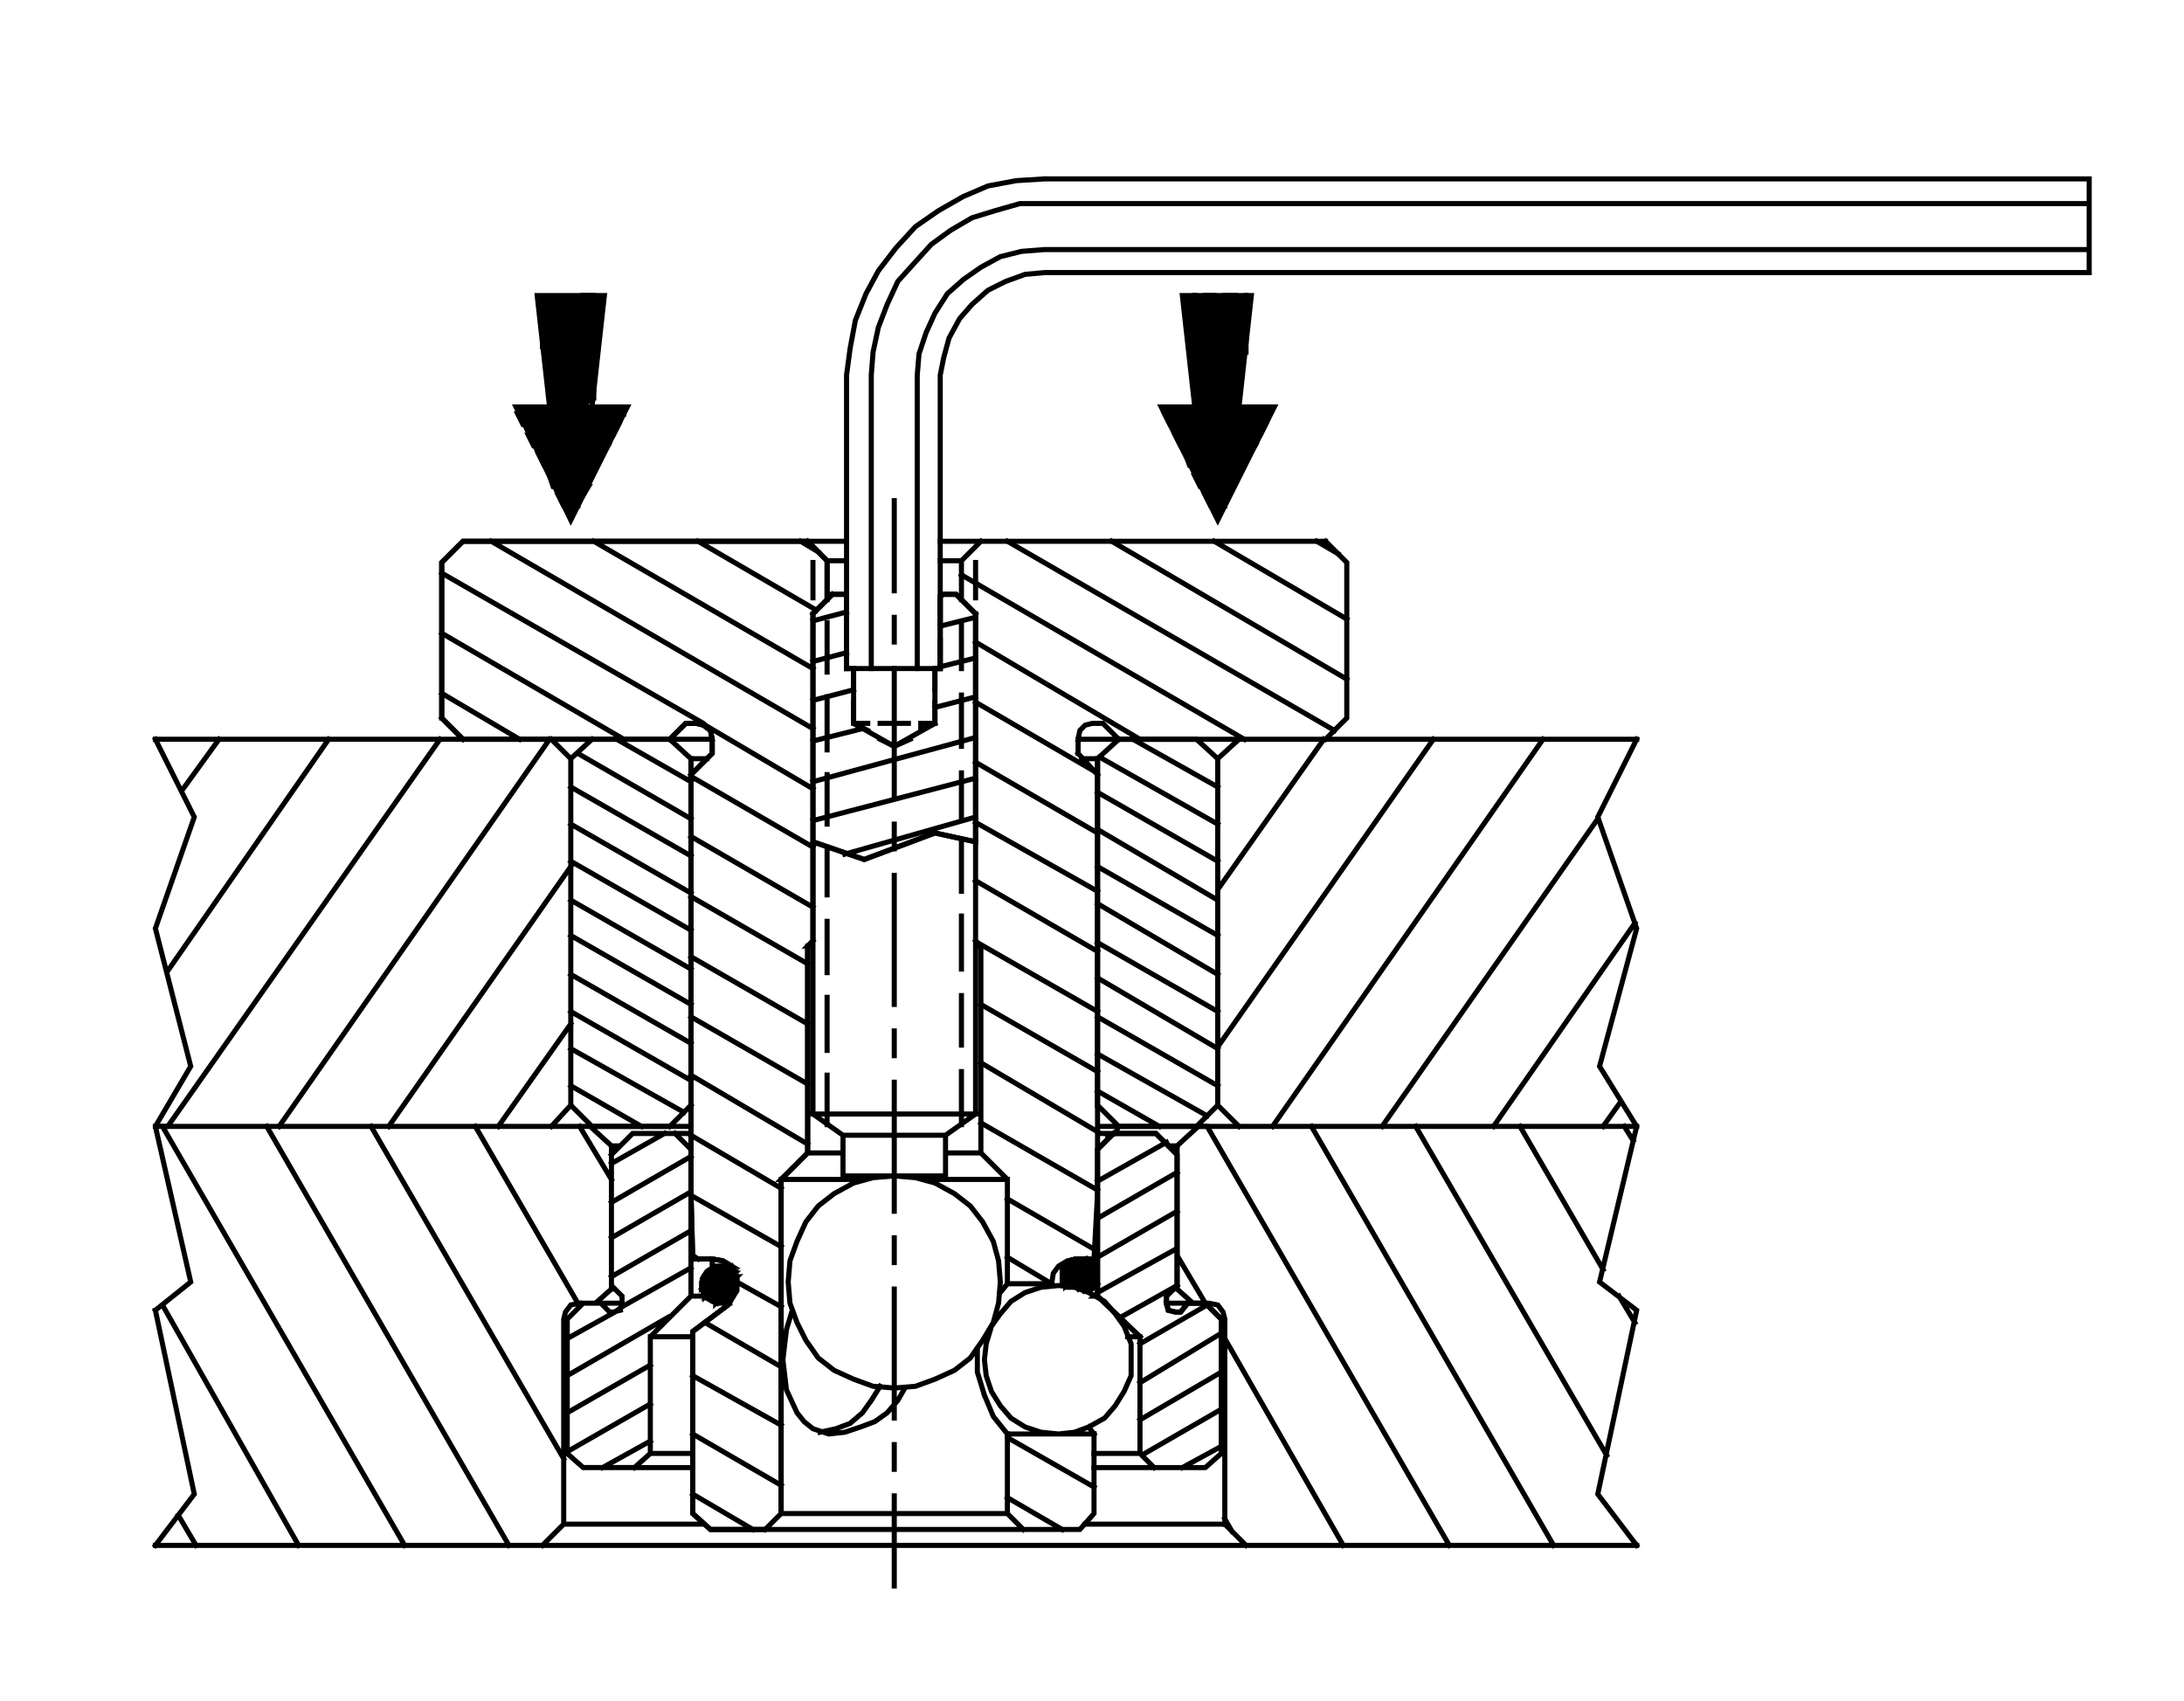
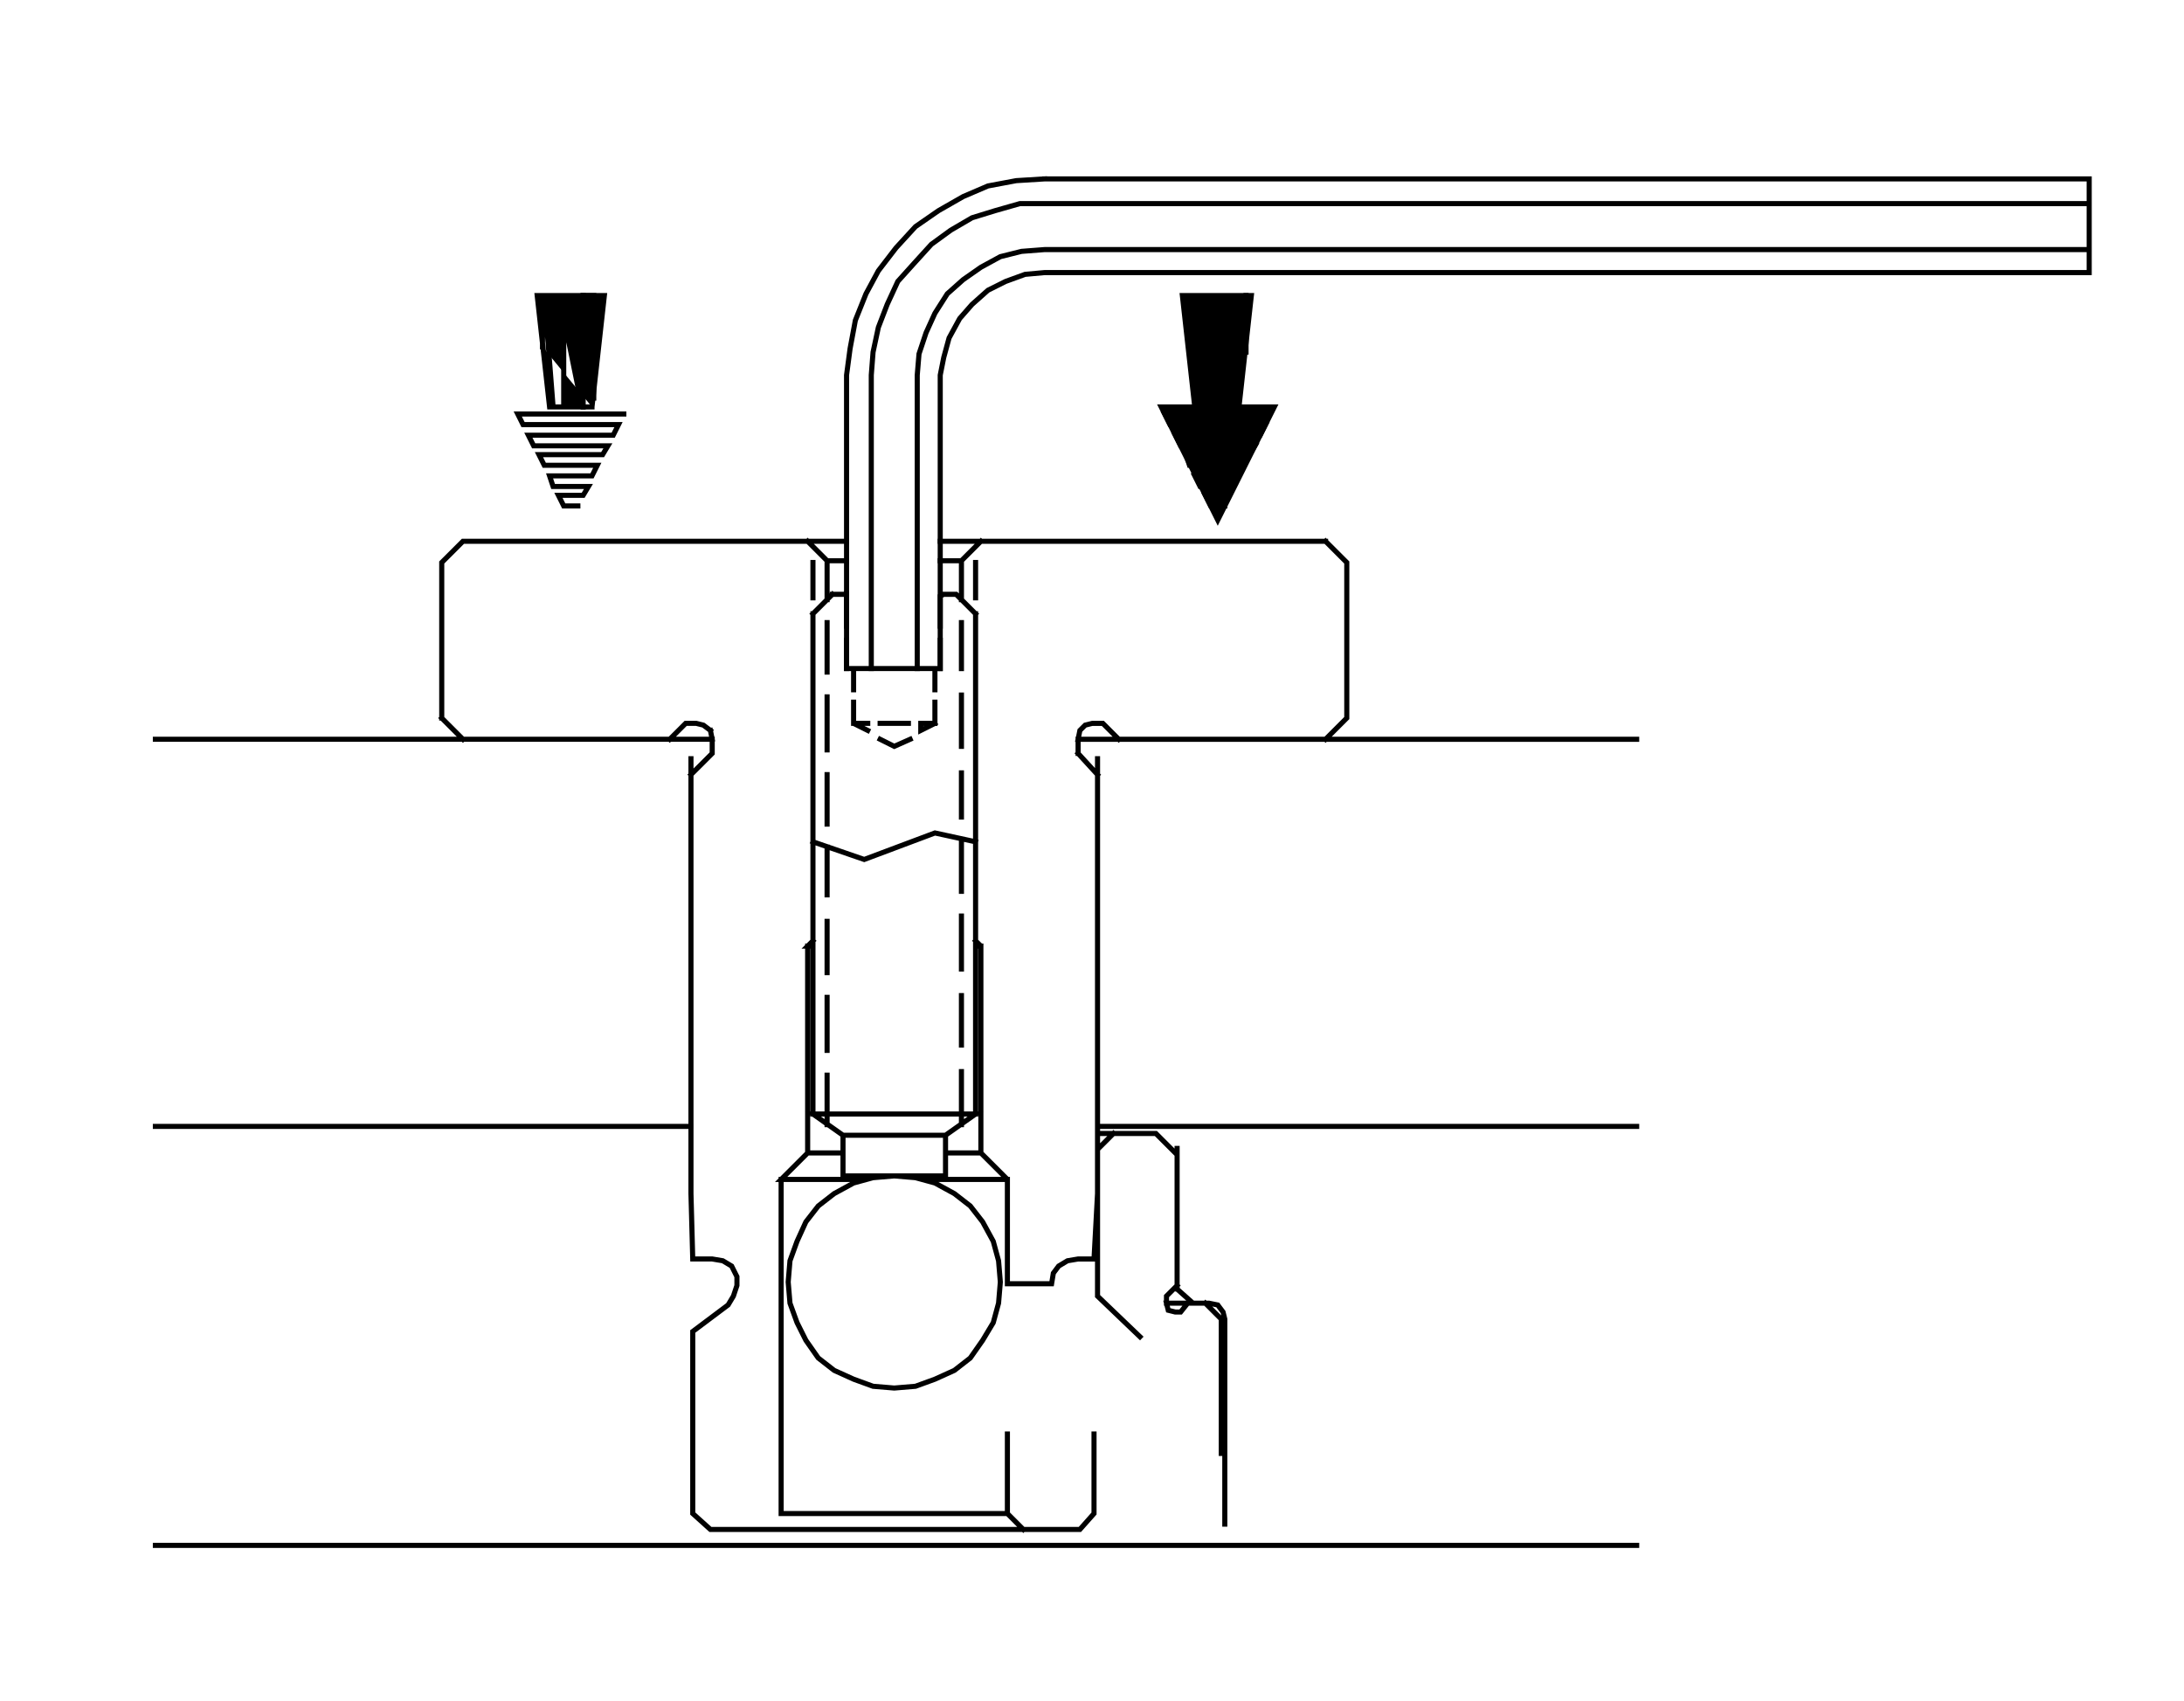
<svg xmlns="http://www.w3.org/2000/svg" xmlns:xlink="http://www.w3.org/1999/xlink" version="1.1" id="Layer_1" x="0px" y="0px" width="375px" height="292px" viewBox="0 0 375 292" enable-background="new 0 0 375 292" xml:space="preserve">
  <g>
    <g>
      <defs>
        <rect id="SVGID_1_" x="26.002" y="30.25" width="333.33" height="242.5" />
      </defs>
      <clipPath id="SVGID_2_">
        <use xlink:href="#SVGID_1_" overflow="visible" />
      </clipPath>
      <path clip-path="url(#SVGID_2_)" fill="none" stroke="#000000" stroke-width="0.875" stroke-linecap="square" stroke-miterlimit="3.864" d="    M179.346,30.715l-4.855,0.301l-4.857,0.912l-4.248,1.82l-4.248,2.428l-3.947,2.732l-3.338,3.643l-3.035,3.945l-2.125,3.945    l-1.822,4.553l-0.908,4.857l-0.607,4.553v50.383 M149.602,114.787V64.404l0.305-3.947l0.91-4.248l1.518-3.945l1.82-3.945    l2.732-3.037l3.035-3.338l3.338-2.428l3.643-2.125l3.945-1.215l4.25-1.213h4.248h179.375 M358.721,30.715v16.086H179.346    l-3.338,0.303l-3.338,1.215l-3.037,1.518l-2.73,2.428l-2.125,2.428l-1.82,3.338l-0.912,3.338l-0.605,3.037v50.383     M157.494,114.787V64.404l0.303-3.643l1.215-3.643l1.518-3.338l2.125-3.34l2.73-2.428l3.035-2.123l3.34-1.822l3.641-0.91    l3.945-0.305h179.375 M358.721,30.715H179.346" />
    </g>
    <polygon fill-rule="evenodd" clip-rule="evenodd" stroke="#000000" stroke-width="0.875" stroke-linecap="square" stroke-miterlimit="3.864" points="   203.018,50.746 214.859,50.746 212.736,69.867 205.146,69.867 203.018,50.746  " />
-     <path fill="none" stroke="#000000" stroke-width="0.875" stroke-linecap="square" stroke-miterlimit="3.864" d="M205.146,50.746   V68.35 M206.963,69.867V50.746h1.52v19.121h1.82V50.746h1.822v19.121" />
    <polygon fill-rule="evenodd" clip-rule="evenodd" stroke="#000000" stroke-width="0.875" stroke-linecap="square" stroke-miterlimit="3.864" points="   218.805,69.867 209.092,89.291 199.381,69.867 218.805,69.867  " />
    <g>
      <defs>
        <rect id="SVGID_3_" x="26.002" y="30.25" width="333.33" height="242.5" />
      </defs>
      <clipPath id="SVGID_4_">
        <use xlink:href="#SVGID_3_" overflow="visible" />
      </clipPath>
      <path clip-path="url(#SVGID_4_)" fill="none" stroke="#000000" stroke-width="0.875" stroke-linecap="square" stroke-miterlimit="3.864" d="    M217.893,71.082h-17.906l0.908,1.82h16.393l-0.914,1.82h-14.566l0.91,1.82h12.748l-0.912,1.518h-10.924l0.605,1.822h9.408    l-0.906,1.82h-7.59l0.91,1.822h5.766l-0.908,1.518h-3.951l0.914,1.82h2.426 M227.604,92.934l3.643,3.643v26.709l-3.643,3.643     M192.094,126.928l-2.73-2.73h-1.822l-1.213,0.303l-0.91,0.91l-0.305,1.518h95.908 M188.451,130.266v74.668l-0.605,11.225h-2.732    l-1.822,0.307l-1.516,0.91l-0.912,1.215l-0.303,1.82h-7.588V202.5l-4.553-4.551v-35.512l-0.91-0.908 M139.586,161.529l-0.91,0.908    h0.91h-0.91v35.512h6.07 M144.746,194.914l-5.16-3.645h27.924l-5.16,3.645v6.98 M148.389,202.5h-14.266l4.553-4.551     M144.746,194.914h17.604 M162.35,201.895h-17.604v-6.98 M134.123,202.5v57.363h38.85l2.732,2.734 M172.973,259.863v-13.656     M187.846,246.207v13.656l-2.428,2.734h-63.436l-3.035-2.734v-31.258l6.07-4.551l0.91-1.52l0.607-1.82v-1.52l-0.91-1.82    l-1.518-0.91l-1.82-0.307h-3.34l-0.305-11.225v-74.668 M118.643,132.998l3.645-3.643v-2.428H26.68 M75.848,123.285l3.643,3.643     M75.848,123.285V96.576l3.643-3.643h65.863 M145.354,96.273h-3.34v6.676 M142.924,102.039l-3.338,3.34 M145.354,107.502v-5.158    l-0.305-0.305 M145.354,109.93v4.857h16.086v-4.857 M161.439,107.502v-5.158l0.605-0.305h-0.605h2.73l3.34,3.34 M165.082,102.949    v-6.676l3.338-3.34 M160.529,114.787v3.643 M160.529,120.555v3.643h-2.43v1.213l2.43-1.213 M151.121,124.197h4.855     M148.994,124.197h-2.428l2.428,1.213 M151.121,126.928l2.426,1.215l2.732-1.215 M146.566,124.197v-3.643 M146.566,118.43v-3.643     M142.014,96.273l-3.338-3.34 M121.982,125.41l-1.213-0.91l-1.215-0.303h-1.822l-2.73,2.73 M122.287,126.928l-0.305-1.518     M142.014,145.441v8.197 M142.014,158.189v8.803 M142.014,171.242v9.105 M142.014,184.596v8.496 M143.229,204.934l-2.732,2.123    l-2.123,2.729l-1.52,3.34l-1.213,3.34l-0.305,3.645l0.305,3.637l1.213,3.34l1.52,3.037l2.123,3.033l2.732,2.129l3.338,1.512    l3.34,1.217l3.641,0.303l3.643-0.303l3.34-1.217l3.338-1.512l2.732-2.129l2.123-3.033l1.822-3.037l0.91-3.34l0.305-3.637    l-0.305-3.645l-0.91-3.34l-1.822-3.34l-2.123-2.729l-2.732-2.123l-3.338-1.822l-3.34-0.912l-3.643-0.305l-3.641,0.305l-3.34,0.912    L143.229,204.934L143.229,204.934z M159.012,202.5h13.961 M168.42,197.949h-6.07 M165.082,193.092v-9.102 M165.082,179.434v-8.496     M165.082,166.383v-9.102 M165.082,144.229v8.799 M167.51,144.531l-6.98-1.518l-12.141,4.553l-8.803-3.035 M142.014,132.998v8.498     M142.014,128.748v-9.105 M142.014,115.395v-8.5 M139.586,105.379v85.891 M118.643,193.395H26.68 M26.68,265.328h254.342     M281.021,193.395h-92.57v1.215h10.016l3.645,3.645v-1.52v24.586h-0.305h0.305l2.729,2.426h-0.908l-1.215,1.52h-0.91l-1.215-0.305    l-0.303-1.215h7.285l1.518,0.309l0.91,1.211l0.301,1.215v35.205 M209.697,249.547V226.48l-2.734-2.734 M200.289,223.746v-1.211    l1.822-1.82 M195.736,229.512l-7.285-6.977v-25.191l2.732-2.734 M167.51,191.27v-85.891 M165.082,106.895v7.893 M165.082,119.34    v8.803 M165.082,132.693v7.588 M167.51,162.438h0.91 M185.113,129.355l3.338,3.643 M185.113,129.355v-2.428 M165.082,96.273    h-3.643 M161.439,92.934h66.164 M213.947,60.457v-9.711 M167.51,96.576v6.07 M145.354,102.039h-2.43 M139.586,102.646v-6.07" />
    </g>
-     <polygon fill-rule="evenodd" clip-rule="evenodd" stroke="#000000" stroke-width="0.875" stroke-linecap="square" stroke-miterlimit="3.864" points="   98.006,89.291 88.596,69.867 107.717,69.867 98.006,89.291  " />
    <polyline fill="none" stroke="#000000" stroke-width="0.875" stroke-linecap="square" stroke-miterlimit="3.864" points="   99.219,86.863 96.791,86.863 95.881,85.043 100.129,85.043 101.039,83.525 94.969,83.525 94.363,81.703 101.646,81.703    102.557,79.883 93.451,79.883 92.541,78.061 103.467,78.061 104.379,76.543 91.631,76.543 90.721,74.723 105.289,74.723    106.199,72.902 89.809,72.902 88.9,71.082 107.111,71.082  " />
    <polyline fill-rule="evenodd" clip-rule="evenodd" stroke="#000000" stroke-width="0.875" stroke-linecap="square" stroke-miterlimit="3.864" points="   101.646,69.867 94.363,69.867 92.238,50.746 103.771,50.746 101.646,69.867 100.129,69.867 99.789,69.152 96.352,52.277    96.791,50.746 96.791,69.867 94.969,69.867 93.539,51.652 93.148,50.746 93.148,59.547  " />
    <line fill="none" stroke="#000000" stroke-width="0.875" stroke-linecap="square" stroke-miterlimit="3.864" x1="100.129" y1="50.746" x2="100.129" y2="69.867" />
    <polyline stroke="#000000" stroke-width="0.875" stroke-linecap="square" stroke-miterlimit="3.864" points="101.951,68.35    101.951,50.746 100.129,50.746  " />
    <g>
      <defs>
        <rect id="SVGID_5_" x="26.002" y="30.25" width="333.33" height="242.5" />
      </defs>
      <clipPath id="SVGID_6_">
        <use xlink:href="#SVGID_5_" overflow="visible" />
      </clipPath>
-       <path clip-path="url(#SVGID_6_)" fill="none" stroke="#000000" stroke-width="0.875" stroke-linecap="square" stroke-miterlimit="3.864" d="    M118.643,132.998v71.936l0.305,11.225h3.34v1.518l-0.912,0.611l-0.605,0.908l-0.305,1.215l0.305,1.211l0.605,1.217l0.912,0.605    l1.213,0.303l1.215-0.303l0.91-0.605l0.91-1.217v-1.211v-1.215l-0.91-0.908l-0.91-0.611l-1.215-0.301l-1.213,0.301l1.213-0.301    h1.82h0.305l-1.518-0.91l-1.82-0.307 M125.625,217.375l0.91,1.82v1.52l-0.607,1.82l-0.91,1.52l-6.07,4.551v31.258l3.035,2.734    h9.408l2.732-2.734V202.5l4.553-4.551v-35.512l0.91-0.908v-56.15l2.428-2.43v-6.676l-3.338-3.34H79.49l-3.643,3.643v26.709    l3.643,3.643h35.512l2.73-2.73h1.822l1.215,0.303l1.213,0.91l0.305,1.518v2.428l-3.645,3.643 M139.586,144.531l8.803,3.035    l12.141-4.553l6.98,1.518v-39.152l-3.34-3.34h-2.125l-0.605,0.305v12.443h-0.91v9.41l-6.982,3.945l-6.98-3.945v-9.41h-1.213    v-12.443l-0.305-0.305h-2.125l-3.338,3.34V144.531L139.586,144.531z M139.586,140.891l27.924-7.285 M167.51,140.281l-22.461,6.375     M139.586,134.213l27.924-7.59 M167.51,119.643l-6.98,1.822 M161.439,114.484l6.07-1.518 M167.51,105.984l-6.07,1.518     M145.354,105.074l-5.768,1.518 M139.586,113.572l5.768-1.518 M146.566,118.43l-6.98,1.82 M139.586,127.23l8.498-2.125     M121.375,130.266h-2.732l-3.641-3.338 M115.002,193.395l3.641-3.637 M118.643,194.609h-10.016l-3.643,3.645 M104.984,198.254    v22.461l1.822,1.82v1.211l-0.303,1.215l0.303-1.215v-1.211l-1.822-1.82v0.605v-24.586l-3.641-3.34 M104.984,196.734h1.215     M104.984,198.254l3.643-3.645h7.285l2.73,2.734l-2.73-2.734 M118.643,197.344v25.191h2.43 M118.643,222.535v-25.191     M118.643,222.535l-6.98,6.977L118.643,222.535L118.643,222.535z M123.5,223.746h1.82 M118.947,229.512h-7.285v20.035v-20.035     M106.504,224.961l-1.215,0.305L106.504,224.961l-1.215,0.305h-0.607l-1.516-1.52h-3.037l-2.732,2.734v23.066l2.732,2.426h8.803    l2.73-2.426h7.285 M118.947,251.973h-18.818l-2.732-2.426V226.48l2.732-2.734h-0.607h7.285 M105.289,225.266h-0.607l-1.516-1.52    h-0.912l2.73-2.426h0.305 M99.521,223.746l-1.516,0.309l-0.912,1.211l-0.303,1.215v35.205l-3.643,3.643 M87.381,265.328    l-41.58-71.934 M47.924,193.395l46.439-66.467 M99.219,129.355l19.424,11.23 M118.643,134.213l-12.746-7.285 M98.006,135.121    l20.637,11.838 M118.643,153.332l-20.637-11.836 M98.006,147.869l20.637,11.838 M118.643,166.383l-20.637-11.836 M98.006,148.781    l-31.264,44.613 M63.709,193.395l33.082,57.061 M96.791,261.686h23.979 M131.391,262.598l2.732-2.734 M140.801,245.904l2.73-0.605    l2.43-0.912l2.123-1.822l1.518-2.123 M149.602,240.441l1.52-2.428 M187.846,249.547h7.891v-20.035l-7.285-6.977v-25.191    l2.732-2.734h7.283l3.645,3.645v22.461l-1.822,1.82v1.211l0.303,1.215l1.215,0.305h0.91l1.215-1.52h3.031l2.734,2.734v23.066    l-2.734,2.426h-8.797l-2.43-2.426v-20.035h-2.125 M188.451,222.535h-0.605l0.605-0.609l13.66-7.584v1.211l4.852,8.193l0.309,0.309    l-11.535,6.674 M195.736,237.408l13.961-8.502l0.605,0.914l20.338,35.508 M213.947,265.328l-3.645-3.643h-23.975 M187.846,251.973    h19.117l2.734-2.426v-1.215l-6.68,3.641 M198.166,251.973l-2.43-2.426l0.305,0.303l13.656-7.891 M209.697,235.586l-13.961,8.195     M192.396,226.178l9.715-5.463 M202.111,207.965l-13.66,7.891 M188.451,209.18l13.66-7.891 M202.111,196.734h-1.52l-0.303-0.605    l-11.838,6.676 M190.273,195.215l1.213-0.605l0.607-1.215l-3.643-3.637l3.643,3.637h13.357l3.641-3.637v-59.492l3.645-3.338     M209.092,130.266l-3.641-3.338h-13.357l-3.643,3.338v59.492 M188.451,187.324l10.621,6.07 M202.111,196.734l3.641-3.34h1.52    l41.578,71.934 M266.76,265.328l-41.582-71.934 M218.502,193.395l46.436-66.467 M281.021,126.928l-6.676,13.354l6.676,19.125    l-6.371,23.672l6.371,10.316l-6.371,26.715l6.371,4.852l-6.676,31.568l6.676,8.799 M275.865,249.85l-32.783-56.455     M237.314,193.395l37.031-52.809 M280.719,158.492l-24.277,34.902 M260.992,193.395l14.264,24.586 M277.99,222.535l2.729,4.551     M280.416,195.826l-1.52-2.432 M275.256,193.395l3.035-4.248 M209.092,189.758l3.645,3.637 M207.271,191.578l-18.82-10.625     M188.451,174.582l20.641,11.836 M209.092,180.039l-20.641-12.137 M188.451,161.832l20.641,11.836 M209.092,179.738l37.027-52.811     M227.301,126.928l-18.209,25.799v1.82l-20.641-12.141 M188.451,148.781l20.641,11.836 M209.092,167.297l-20.641-12.145     M188.451,136.033l20.641,11.836 M209.092,141.496l-20.336-11.533l-0.305,0.303h-2.73 M188.451,130.266l3.643-3.338     M194.521,126.928l14.57,8.193 M153.547,136.943v-22.156 M153.547,110.234v-4.25 M153.547,85.953v15.479 M153.547,141.496v4.25     M153.547,150.299v22.154 M153.547,177.008v4.248 M153.547,185.812v22.152 M153.547,212.52v4.25 M153.547,221.32v22.156     M153.547,248.027v4.25 M153.547,256.832v15.479 M173.58,243.477l2.428,1.52l2.732,0.908l3.035,0.303l2.73-0.303l2.43-0.908    l2.73-1.52l1.82-2.123l1.52-2.432l1.213-2.73v-2.729v-2.734l-1.213-3.033l-1.52-2.129l-1.82-2.123l-2.73-1.518l-2.43-0.91    l-2.73-0.301l-3.035,0.301l-2.732,0.91l-2.428,1.518l-1.82,2.123l-1.518,2.129l-0.912,3.033l-0.303,2.734l0.303,2.729l0.912,2.73    l1.518,2.432L173.58,243.477L173.58,243.477z M182.686,220.41l0.605,0.305l4.25-3.945l-1.213-0.611h-1.215l-1.215,0.307    l-0.908,0.91l-0.609,1.215v1.211L182.686,220.41l3.945-4.252l0.305,0.307l-3.945,3.945v0.305l3.945-3.945h0.301l-3.945,3.945    h0.305h0.303l3.643-3.645h0.305l-3.947,3.945h0.305l3.643-3.641l-3.34,3.641h0.303l3.34-3.34v0.305l-0.607-1.211l-1.213-0.611    l-3.947,3.951l3.947-3.951h-0.305l-3.643,3.643v-0.303l3.34-3.34h-0.303l-3.037,3.037v-0.303l2.732-2.734h-0.607l-2.125,2.129    v-0.307l1.822-1.822l-0.912,0.611l-0.301,0.605 M188.148,217.98l0.303,1.215v1.215l-0.91,0.91l-0.91,0.301l1.82-1.512v-0.611    l-2.123,2.123l2.123-2.426v-0.303l-2.428,2.729l-0.303-0.301l2.73-2.73v-0.303l-3.033,3.033l3.033-3.033v-0.307l-3.338,3.34     M186.936,221.621l1.516-1.211 M188.451,222.535l7.285,6.977 M187.846,246.207h-14.873 M172.973,205.84l15.176,8.805     M188.451,204.322l-20.031-11.533 M168.42,182.473l20.031,11.836 M188.451,183.99l-20.031-11.537 M167.814,161.832l20.637,11.836     M188.451,163.352l-20.941-12.145 M167.51,141.191l20.941,11.836 M188.451,143.014l-20.941-12.141 M167.51,120.555l20.336,11.836     M195.736,126.928l-28.227-16.693 M165.082,98.701l48.561,28.227 M229.123,125.41l-56.15-32.477 M190.881,92.934l40.365,23.674     M231.246,106.289l-22.764-13.355 M226.09,92.934l3.639,2.125 M140.496,94.754l-3.033-1.82 M140.193,104.77l-20.336-11.836     M101.951,92.934l37.635,21.854 M139.586,125.105l-55.24-32.172 M75.848,98.396l44.922,25.801l0.303,0.303l18.514,10.926     M139.586,145.441l-20.943-12.141 M118.643,130.266v59.492l-3.641,3.637h-13.355l-3.641-3.637v-59.492l-3.34-3.338     M89.203,126.928l-13.355-7.891 M75.545,126.928l-46.742,66.467h-0.91l41.582,71.934 M51.264,265.328l-23.371-41.273     M26.68,224.961l6.678,31.568l-6.678,8.799 M33.66,265.328l-3.035-5.156 M26.68,224.961l6.068-4.852l-6.068-26.715l6.068-10.316    l-6.068-23.672l6.678-19.125l-6.678-13.354 M37.605,126.928l-6.373,8.803 M28.803,166.686l27.621-39.758 M75.848,108.717    l31.264,18.211 M101.646,126.928h13.355l3.641,3.338 M118.643,143.621l20.943,12.141 M138.676,165.475l-20.033-11.533     M118.643,164.258l20.033,11.535 M138.676,186.113l-20.033-11.531 M118.643,172.453l-20.637-11.836 M98.006,167.297l20.637,11.836     M118.643,184.596l20.033,11.836 M134.123,204.02l-15.48-9.105 M118.643,198.555l-13.658,7.891 M104.984,202.5l-5.463-9.105     M94.666,193.395l3.34-3.637 M98.006,186.418l12.139,6.977 M114.092,194.609l-9.107,5.162 M104.984,212.52l13.658-7.895v0.609    l15.48,8.801 M134.123,224.355l-7.588-4.246l-3.643,3.637v-0.303l3.643-3.945l-3.945,3.945l-0.303-0.303l4.248-3.945h-0.303    l-4.25,3.945l4.25-4.551h-0.305l-4.25,4.248h-0.303l4.553-4.551h-0.303l-4.25,4.551l-0.303-0.303l4.553-4.248l-0.305-0.307    l-4.248,4.555v-0.303l4.248-4.252l-0.303-0.305l-4.248,4.25v-0.305l3.945-3.945l-0.305-0.301l-3.641,4.246l-0.305-0.301    l3.945-3.945h-0.303l-3.643,3.641v-0.301l3.338-3.34H123.5l-3.035,3.035v-0.301l2.732-2.734h-0.305l-2.428,2.426l0.305-0.605    l1.518-1.52 M118.643,217.676l-11.836,6.68l-1.213,0.91l-8.197,4.555 M97.396,236.191l17.301-10.014 M121.072,227.086    l13.051,7.588l0.303-1.211l0.607,5.156l1.82,3.945l1.215,1.518l1.518,1.217l2.732,0.908l2.73-0.303l2.732-0.908l2.428-0.914    l2.125-1.518l1.82-2.123l1.215-2.125 M169.027,239.531l1.518,3.645l2.428,3.031v0.609l14.873,8.496 M187.846,246.207l-0.91-1.211     M182.381,262.598l-9.408-5.463 M169.027,239.531l-1.213-3.945v-3.945 M171.76,221.926l1.213-1.516 M172.973,215.855l7.588,4.555     M135.945,225.266l-0.912,3.035l-0.607,5.162 M134.123,244.688l-15.176-8.496 M111.662,234.371l-14.266,8.193 M97.396,249.244    l14.266-8.193 M111.662,247.422l-8.195,4.551 M108.932,251.973l2.73-2.426 M118.947,246.207l15.176,8.805 M129.268,262.598    l-10.32-6.068 M123.197,223.746l3.338-3.637v0.301l-3.035,3.336h0.607l2.428-3.031v0.605l-2.125,2.123h0.305l1.82-1.822    l-0.607,0.914l-0.303,0.303 M119.857,216.158l-0.91-0.605 M118.643,211.305l-13.658,7.891 M99.219,223.746l-17.604-30.352     M85.561,193.395l12.445-17.602 M98.006,173.668l20.637,11.836 M117.43,190.969l-19.424-10.93 M98.006,130.266l3.641-3.338     M210.303,260.777l1.217,2.125" />
    </g>
-     <polygon stroke="#000000" stroke-width="0.875" stroke-linecap="square" stroke-miterlimit="3.864" points="92.602,51.965    94.789,71.027 100.414,71.34 101.664,61.652 92.602,51.965  " />
  </g>
</svg>